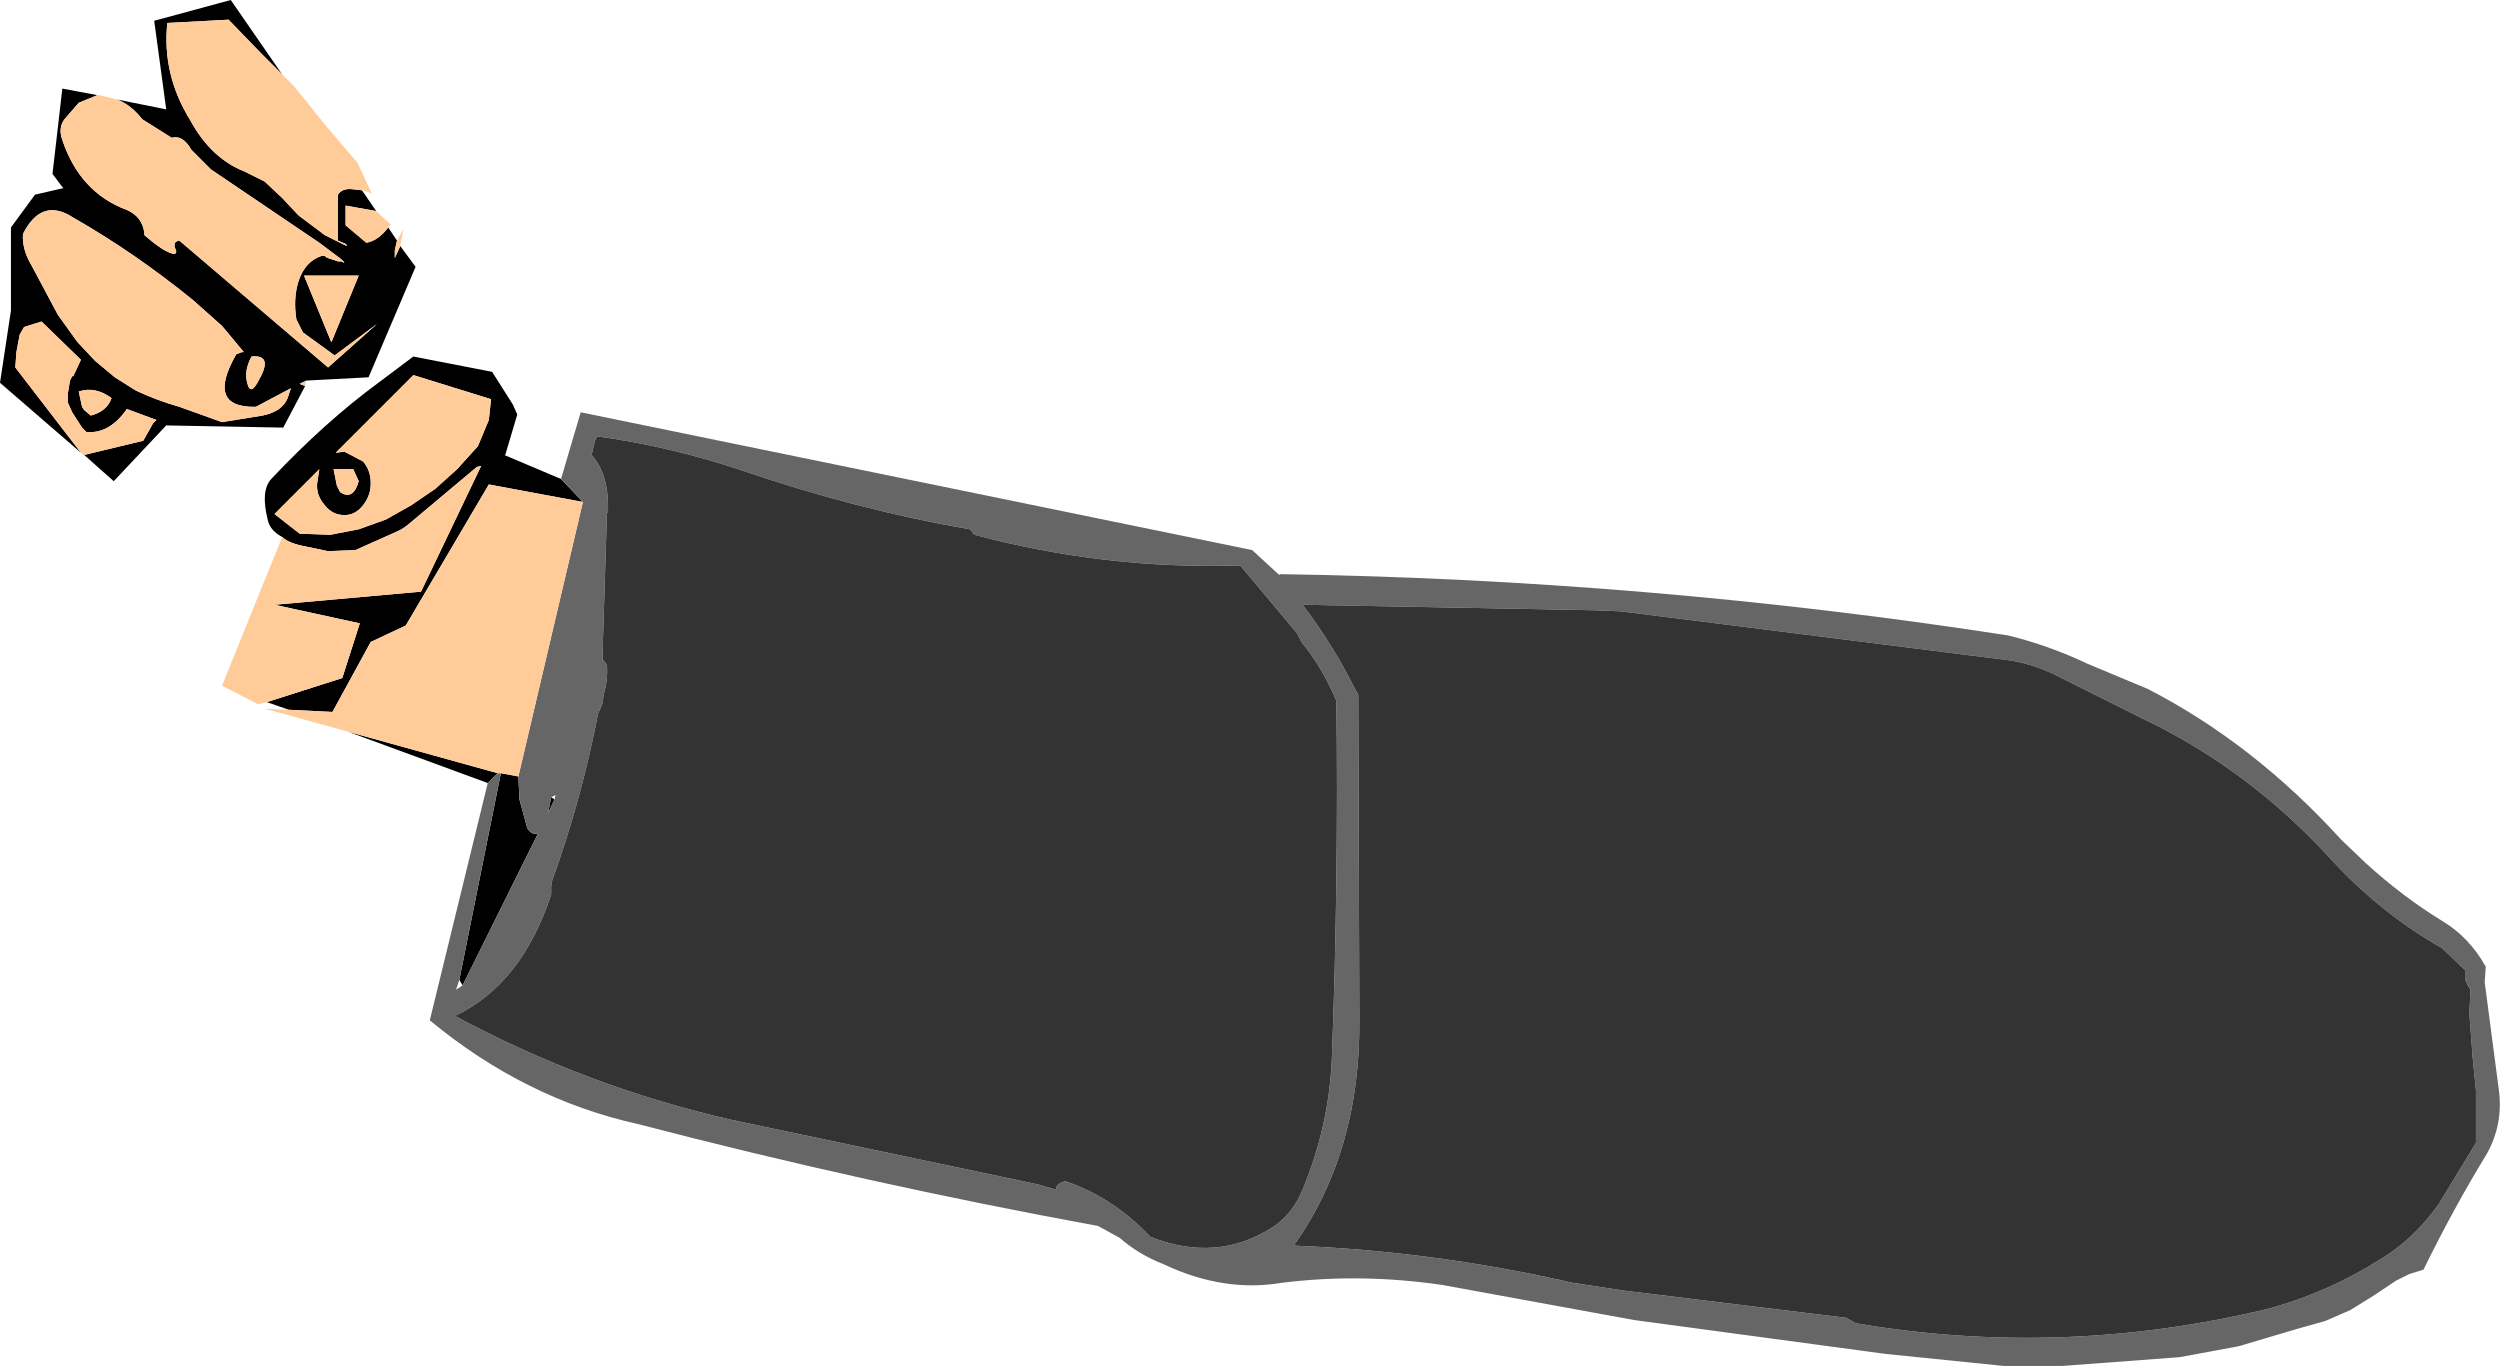
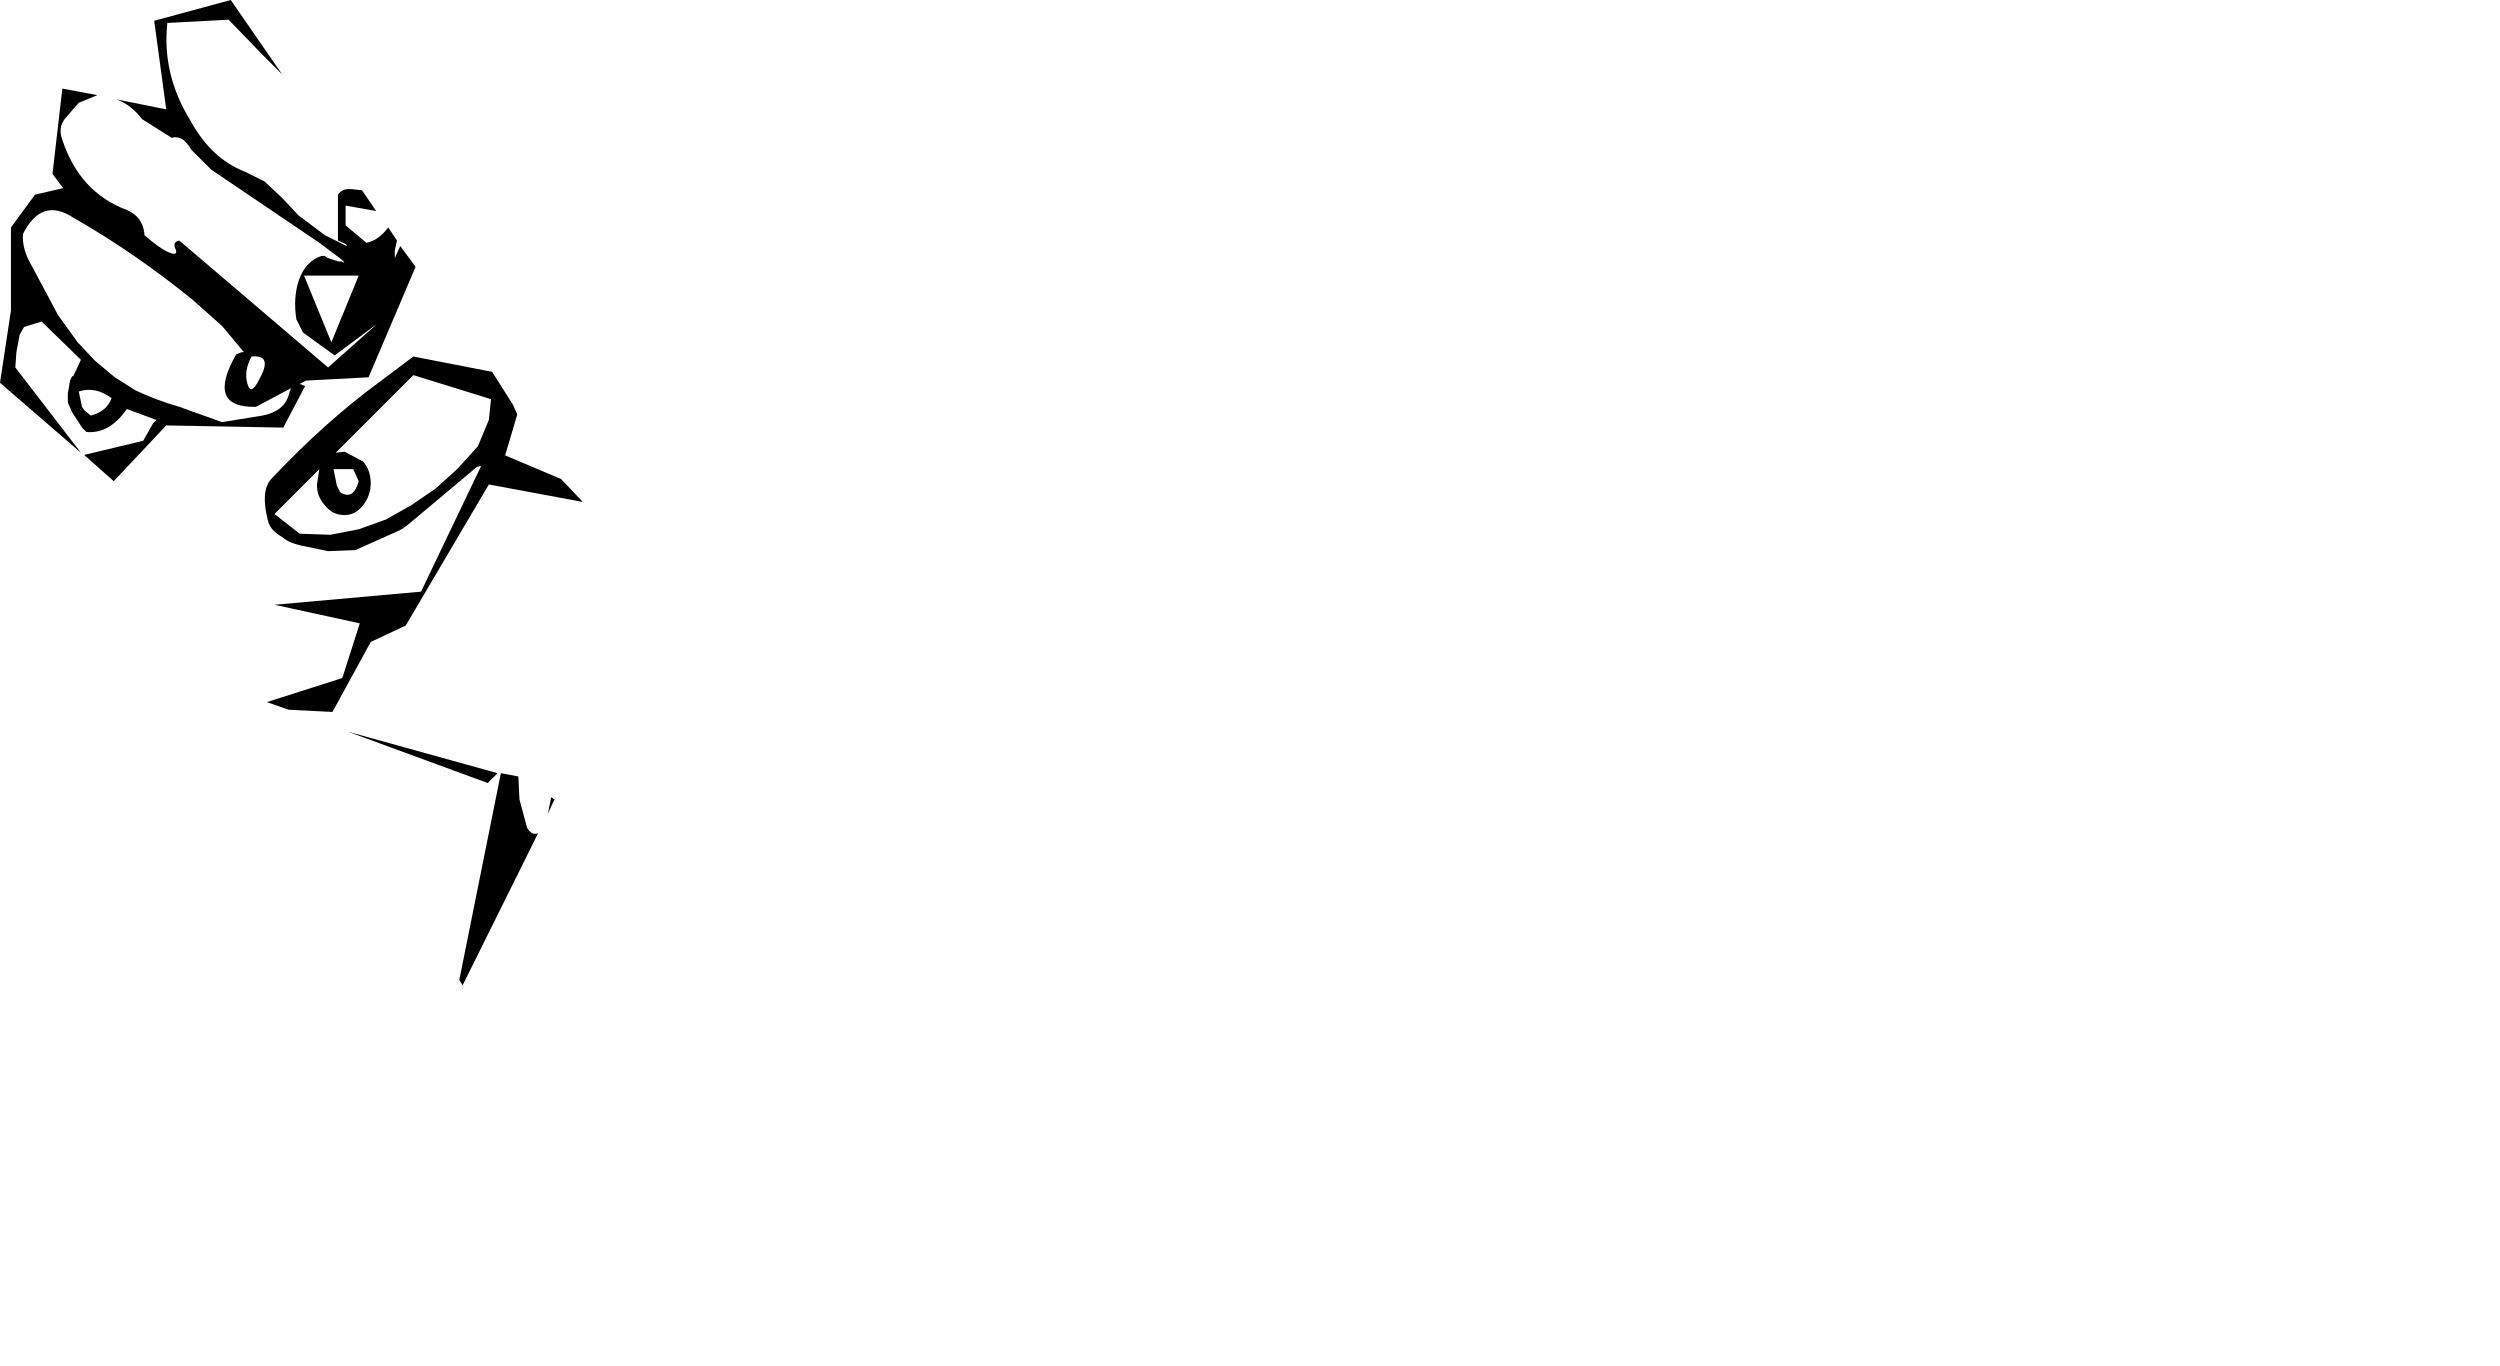
<svg xmlns="http://www.w3.org/2000/svg" height="62.45px" width="114.3px">
  <g transform="matrix(1.0, 0.0, 0.0, 1.0, 111.4, 60.95)">
    <path d="M-85.75 -39.05 L-84.75 -38.0 -89.05 -38.8 -92.85 -32.35 -94.45 -31.6 -96.2 -28.4 -98.2 -28.5 -99.2 -28.85 -95.75 -29.95 -94.95 -32.45 -98.85 -33.3 -92.15 -33.9 -89.4 -39.65 -89.6 -39.6 -92.7 -37.0 Q-93.0 -36.75 -93.25 -36.65 L-95.15 -35.8 -96.4 -35.75 -97.35 -35.95 Q-98.2 -36.1 -98.5 -36.4 -99.05 -36.7 -99.15 -37.15 -99.5 -38.5 -99.0 -39.05 -96.55 -41.65 -94.1 -43.45 L-92.5 -44.65 -88.9 -43.95 -87.95 -42.45 -87.75 -42.0 -88.3 -40.15 -88.35 -40.15 -85.75 -39.05 M-87.7 -25.45 L-87.65 -24.4 -87.3 -23.1 Q-87.1 -22.75 -86.8 -22.85 L-90.25 -15.9 -90.4 -16.15 -88.5 -25.6 -87.7 -25.45 M-88.65 -25.6 L-89.1 -25.15 -95.5 -27.5 -88.65 -25.6 M-106.05 -56.4 L-103.8 -55.95 -104.35 -60.0 -100.85 -60.95 -98.5 -57.55 -99.45 -58.5 -100.95 -60.05 -103.75 -59.9 Q-104.0 -57.55 -102.7 -55.45 -101.75 -53.7 -100.2 -53.1 L-99.3 -52.65 -98.5 -51.9 -97.75 -51.1 -96.55 -50.2 -95.65 -49.75 Q-95.45 -49.65 -95.6 -49.8 L-95.95 -49.95 -95.95 -52.05 Q-95.75 -52.35 -95.3 -52.3 L-94.85 -52.25 -94.2 -51.3 -95.6 -51.55 -95.6 -50.85 -95.6 -50.65 -94.65 -49.85 Q-94.1 -49.95 -93.65 -50.55 L-93.25 -49.95 -93.35 -49.5 -93.35 -49.15 -93.1 -49.7 -92.4 -48.75 -94.55 -43.7 -97.4 -43.55 -97.7 -43.4 -97.45 -43.3 -98.45 -41.4 -103.8 -41.5 -106.2 -38.95 -107.55 -40.15 -104.85 -40.8 -104.4 -41.6 -104.3 -41.7 -104.25 -41.75 -105.6 -42.25 Q-106.4 -41.1 -107.45 -41.2 L-107.65 -41.4 -108.1 -42.1 -108.3 -42.55 -108.3 -42.95 -108.2 -43.55 -108.1 -43.75 -108.05 -43.75 -107.7 -44.5 -109.5 -46.25 -110.3 -46.0 -110.5 -45.65 -110.65 -44.85 -110.7 -44.15 -107.7 -40.25 -111.4 -43.45 -110.9 -46.75 -110.9 -50.55 -109.8 -52.05 -108.5 -52.35 -108.55 -52.4 -109.0 -53.0 -108.55 -56.9 -106.95 -56.6 -107.8 -56.25 -108.45 -55.5 Q-108.75 -55.1 -108.55 -54.55 -107.75 -52.15 -105.6 -51.35 -104.9 -51.05 -104.8 -50.3 L-104.8 -50.2 Q-104.05 -49.55 -103.65 -49.4 -103.3 -49.25 -103.35 -49.5 -103.55 -49.9 -103.2 -49.95 L-96.4 -44.15 -94.15 -46.15 -96.1 -44.7 -97.55 -45.75 -97.85 -46.35 Q-98.0 -47.3 -97.75 -48.1 -97.45 -49.0 -96.7 -49.25 L-96.55 -49.25 -96.5 -49.2 -96.4 -49.15 -95.95 -49.0 -95.8 -49.0 -95.7 -48.95 -95.65 -48.95 -95.8 -49.1 -96.8 -49.85 -101.75 -53.2 -102.65 -54.1 Q-103.05 -54.8 -103.55 -54.65 L-104.9 -55.5 Q-105.4 -56.15 -106.05 -56.4 M-108.05 -51.0 Q-109.5 -51.95 -110.35 -50.25 -110.4 -49.55 -109.95 -48.8 L-108.75 -46.55 -107.85 -45.3 -107.05 -44.45 -106.15 -43.7 -105.2 -43.1 Q-104.25 -42.65 -103.2 -42.35 L-101.25 -41.65 -99.4 -41.95 Q-98.4 -42.15 -98.2 -42.9 L-98.1 -43.2 -99.7 -42.35 Q-102.0 -42.3 -100.6 -44.75 L-100.35 -44.85 -100.25 -44.85 -101.25 -46.05 -102.6 -47.25 Q-105.25 -49.4 -108.05 -51.0 M-89.55 -40.55 L-89.05 -41.75 -88.95 -42.7 -92.5 -43.8 -96.05 -40.25 -95.65 -40.3 -94.8 -39.85 Q-94.45 -39.45 -94.45 -38.85 -94.45 -38.3 -94.8 -37.85 -95.15 -37.4 -95.65 -37.4 -96.2 -37.4 -96.55 -37.85 -96.95 -38.3 -96.9 -38.85 L-96.8 -39.5 -98.85 -37.45 -97.7 -36.55 -96.3 -36.5 -95.0 -36.75 -93.75 -37.2 -92.6 -37.85 -91.5 -38.6 -90.5 -39.5 -89.55 -40.55 M-95.0 -38.95 L-95.25 -39.5 -96.15 -39.5 -96.0 -38.75 -95.85 -38.45 Q-95.25 -38.05 -95.0 -38.95 M-97.5 -48.35 L-96.25 -45.3 -95.0 -48.35 -97.5 -48.35 M-99.9 -44.65 Q-100.25 -44.0 -100.1 -43.45 -99.95 -42.8 -99.55 -43.6 -98.9 -44.75 -99.9 -44.65 M-107.25 -41.95 Q-106.5 -42.15 -106.3 -42.75 -107.05 -43.3 -107.8 -43.05 L-107.65 -42.35 -107.55 -42.2 -107.25 -41.95 M-86.2 -24.5 L-86.05 -24.4 -86.35 -23.75 -86.2 -24.5" fill="#000000" fill-rule="evenodd" stroke="none" />
-     <path d="M1.4 -15.95 L1.3 -16.2 1.3 -16.35 1.3 -16.6 0.25 -17.6 Q-2.65 -19.25 -4.95 -21.8 -8.7 -25.85 -13.45 -28.1 L-17.05 -29.9 Q-18.25 -30.55 -19.45 -30.75 L-37.3 -33.0 -38.55 -33.05 -51.85 -33.3 Q-50.5 -31.55 -49.45 -29.45 L-49.3 -29.2 -49.25 -14.3 Q-49.2 -8.3 -52.25 -4.0 -45.85 -3.75 -39.5 -2.3 L-37.2 -1.95 -27.0 -0.7 -26.55 -0.45 Q-17.15 1.15 -7.75 -1.1 -4.95 -1.85 -2.45 -3.45 -1.0 -4.35 0.1 -5.9 L1.8 -8.7 1.8 -9.2 1.8 -9.35 1.8 -11.1 1.65 -12.6 1.5 -14.6 1.55 -15.7 1.4 -15.95 M-85.75 -39.05 L-84.85 -42.1 -54.15 -35.8 -52.9 -34.65 -52.9 -34.7 Q-36.1 -34.45 -19.6 -31.9 -17.75 -31.45 -15.95 -30.6 L-13.2 -29.45 Q-8.35 -26.95 -4.35 -22.55 L-3.25 -21.5 Q-1.55 -19.95 0.25 -18.85 1.5 -18.1 2.25 -16.75 L2.2 -16.05 2.85 -11.1 Q3.05 -9.55 2.3 -8.2 0.8 -5.75 -0.6 -2.9 L-1.25 -2.7 -1.85 -2.4 -2.9 -1.7 -3.95 -1.05 -5.1 -0.55 -6.35 -0.2 -9.05 0.6 -11.75 1.1 -17.1 1.5 -19.8 1.5 -25.2 0.95 -36.7 -0.6 -45.45 -2.2 Q-49.2 -2.75 -52.8 -2.3 -55.45 -1.85 -58.2 -3.15 -59.35 -3.6 -60.2 -4.35 L-61.2 -4.9 Q-71.85 -6.85 -82.2 -9.55 -87.4 -10.7 -91.75 -14.3 L-89.1 -25.15 -88.65 -25.6 -88.5 -25.6 -90.4 -16.15 -90.55 -15.7 -90.25 -15.9 -86.8 -22.85 Q-87.1 -22.75 -87.3 -23.1 L-87.65 -24.4 -87.7 -25.45 -84.75 -38.0 -85.75 -39.05 M-84.1 -41.0 L-84.2 -40.8 -84.35 -40.15 Q-83.6 -39.3 -83.6 -37.8 L-83.6 -37.55 -83.65 -37.5 -83.85 -31.1 -83.85 -30.75 -83.8 -30.75 -83.65 -30.55 Q-83.6 -29.85 -83.8 -29.2 L-83.85 -28.8 -83.95 -28.55 -84.05 -28.35 Q-84.8 -24.45 -86.15 -20.7 L-86.2 -20.45 -86.2 -20.3 -86.2 -20.05 Q-87.55 -15.95 -90.6 -14.5 -84.55 -11.25 -77.95 -9.75 L-63.95 -6.8 -63.1 -6.55 -63.1 -6.7 -62.95 -6.85 -62.7 -6.95 Q-60.5 -6.2 -58.8 -4.4 -55.75 -3.2 -53.2 -4.85 -52.3 -5.45 -51.85 -6.55 -50.6 -9.55 -50.5 -12.75 -50.2 -20.85 -50.3 -28.9 -50.95 -30.45 -51.9 -31.6 L-52.1 -32.0 -54.7 -35.1 Q-60.85 -34.9 -66.85 -36.5 L-67.05 -36.75 Q-72.25 -37.65 -77.5 -39.45 -80.8 -40.55 -84.1 -41.0 M-86.2 -24.5 L-86.35 -23.75 -86.05 -24.4 -86.0 -24.6 -86.2 -24.5" fill="#666666" fill-rule="evenodd" stroke="none" />
-     <path d="M1.4 -15.95 L1.55 -15.7 1.5 -14.6 1.65 -12.6 1.8 -11.1 1.8 -9.35 1.8 -9.2 1.8 -8.7 0.1 -5.9 Q-1.0 -4.35 -2.45 -3.45 -4.95 -1.85 -7.75 -1.1 -17.15 1.15 -26.55 -0.45 L-27.0 -0.7 -37.2 -1.95 -39.5 -2.3 Q-45.85 -3.75 -52.25 -4.0 -49.2 -8.3 -49.25 -14.3 L-49.3 -29.2 -49.45 -29.45 Q-50.5 -31.55 -51.85 -33.3 L-38.55 -33.05 -37.3 -33.0 -19.45 -30.75 Q-18.25 -30.55 -17.05 -29.9 L-13.45 -28.1 Q-8.7 -25.85 -4.95 -21.8 -2.65 -19.25 0.25 -17.6 L1.3 -16.6 1.3 -16.35 1.3 -16.2 1.4 -15.95 M-84.1 -41.0 Q-80.8 -40.55 -77.5 -39.45 -72.25 -37.65 -67.05 -36.75 L-66.85 -36.5 Q-60.85 -34.9 -54.7 -35.1 L-52.1 -32.0 -51.9 -31.6 Q-50.95 -30.45 -50.3 -28.9 -50.2 -20.85 -50.5 -12.75 -50.6 -9.55 -51.85 -6.55 -52.3 -5.45 -53.2 -4.85 -55.75 -3.2 -58.8 -4.4 -60.5 -6.2 -62.7 -6.95 L-62.95 -6.85 -63.1 -6.7 -63.1 -6.55 -63.95 -6.8 -77.95 -9.75 Q-84.55 -11.25 -90.6 -14.5 -87.55 -15.95 -86.2 -20.05 L-86.2 -20.3 -86.2 -20.45 -86.15 -20.7 Q-84.8 -24.45 -84.05 -28.35 L-83.95 -28.55 -83.85 -28.8 -83.8 -29.2 Q-83.6 -29.85 -83.65 -30.55 L-83.8 -30.75 -83.85 -30.75 -83.85 -31.1 -83.65 -37.5 -83.6 -37.55 -83.6 -37.8 Q-83.6 -39.3 -84.35 -40.15 L-84.2 -40.8 -84.1 -41.0" fill="#333333" fill-rule="evenodd" stroke="none" />
-     <path d="M-84.75 -38.0 L-87.7 -25.45 -88.5 -25.6 -88.65 -25.6 -95.5 -27.5 -99.3 -28.55 -98.2 -28.5 -96.2 -28.4 -94.45 -31.6 -92.85 -32.35 -89.05 -38.8 -84.75 -38.0 M-99.2 -28.85 L-99.6 -28.75 -101.25 -29.6 -98.5 -36.4 Q-98.2 -36.1 -97.35 -35.95 L-96.4 -35.75 -95.15 -35.8 -93.25 -36.65 Q-93.0 -36.75 -92.7 -37.0 L-89.6 -39.6 -89.4 -39.65 -92.15 -33.9 -98.85 -33.3 -94.95 -32.45 -95.75 -29.95 -99.2 -28.85 M-106.05 -56.4 Q-105.4 -56.15 -104.9 -55.5 L-103.55 -54.65 Q-103.05 -54.8 -102.65 -54.1 L-101.75 -53.2 -96.8 -49.85 -95.8 -49.1 -95.65 -48.95 -95.7 -48.95 -95.8 -49.0 -95.95 -49.0 -96.4 -49.15 -96.5 -49.2 -96.55 -49.25 -96.7 -49.25 Q-97.45 -49.0 -97.75 -48.1 -98.0 -47.3 -97.85 -46.35 L-97.55 -45.75 -96.1 -44.7 -94.15 -46.15 -96.4 -44.15 -103.2 -49.95 Q-103.55 -49.9 -103.35 -49.5 -103.3 -49.25 -103.65 -49.4 -104.05 -49.55 -104.8 -50.2 L-104.8 -50.3 Q-104.9 -51.05 -105.6 -51.35 -107.75 -52.15 -108.55 -54.55 -108.75 -55.1 -108.45 -55.5 L-107.8 -56.25 -106.95 -56.6 -106.85 -56.6 -106.05 -56.4 M-107.7 -40.25 L-110.7 -44.15 -110.65 -44.85 -110.5 -45.65 -110.3 -46.0 -109.5 -46.25 -107.7 -44.5 -108.05 -43.75 -108.1 -43.75 -108.2 -43.55 -108.3 -42.95 -108.3 -42.55 -108.1 -42.1 -107.65 -41.4 -107.45 -41.2 Q-106.4 -41.1 -105.6 -42.25 L-104.25 -41.75 -104.3 -41.7 -104.4 -41.6 -104.85 -40.8 -107.55 -40.15 -107.6 -40.15 -107.7 -40.25 M-97.45 -43.3 L-97.7 -43.4 -97.4 -43.55 -97.45 -43.3 M-93.1 -49.7 L-93.35 -49.15 -93.35 -49.5 -93.25 -49.95 -92.95 -50.5 -93.1 -49.7 M-93.65 -50.55 Q-94.1 -49.95 -94.65 -49.85 L-95.6 -50.65 -95.6 -50.85 -95.6 -51.55 -94.2 -51.3 -93.55 -50.7 -93.65 -50.55 M-94.85 -52.25 L-95.3 -52.3 Q-95.75 -52.35 -95.95 -52.05 L-95.95 -49.95 -95.6 -49.8 Q-95.45 -49.65 -95.65 -49.75 L-96.55 -50.2 -97.75 -51.1 -98.5 -51.9 -99.3 -52.65 -100.2 -53.1 Q-101.75 -53.7 -102.7 -55.45 -104.0 -57.55 -103.75 -59.9 L-100.95 -60.05 -99.45 -58.5 -98.5 -57.55 -97.95 -57.0 -96.5 -55.2 -95.05 -53.5 -94.4 -52.1 -94.8 -52.25 -94.85 -52.25 M-108.05 -51.0 Q-105.25 -49.4 -102.6 -47.25 L-101.25 -46.05 -100.25 -44.85 -100.35 -44.85 -100.6 -44.75 Q-102.0 -42.3 -99.7 -42.35 L-98.1 -43.2 -98.2 -42.9 Q-98.4 -42.15 -99.4 -41.95 L-101.25 -41.65 -103.2 -42.35 Q-104.25 -42.65 -105.2 -43.1 L-106.15 -43.7 -107.05 -44.45 -107.85 -45.3 -108.75 -46.55 -109.95 -48.8 Q-110.4 -49.55 -110.35 -50.25 -109.5 -51.95 -108.05 -51.0 M-89.55 -40.55 L-90.5 -39.5 -91.5 -38.6 -92.6 -37.85 -93.75 -37.2 -95.0 -36.75 -96.3 -36.5 -97.7 -36.55 -98.85 -37.45 -96.8 -39.5 -96.9 -38.85 Q-96.95 -38.3 -96.55 -37.85 -96.2 -37.4 -95.65 -37.4 -95.15 -37.4 -94.8 -37.85 -94.45 -38.3 -94.45 -38.85 -94.45 -39.45 -94.8 -39.85 L-95.65 -40.3 -96.05 -40.25 -92.5 -43.8 -88.95 -42.7 -89.05 -41.75 -89.55 -40.55 M-99.9 -44.65 Q-98.9 -44.75 -99.55 -43.6 -99.95 -42.8 -100.1 -43.45 -100.25 -44.0 -99.9 -44.65 M-97.5 -48.35 L-95.0 -48.35 -96.25 -45.3 -97.5 -48.35 M-95.0 -38.95 Q-95.25 -38.05 -95.85 -38.45 L-96.0 -38.75 -96.15 -39.5 -95.25 -39.5 -95.0 -38.95 M-107.25 -41.95 L-107.55 -42.2 -107.65 -42.35 -107.8 -43.05 Q-107.05 -43.3 -106.3 -42.75 -106.5 -42.15 -107.25 -41.95" fill="#ffcc99" fill-rule="evenodd" stroke="none" />
  </g>
</svg>